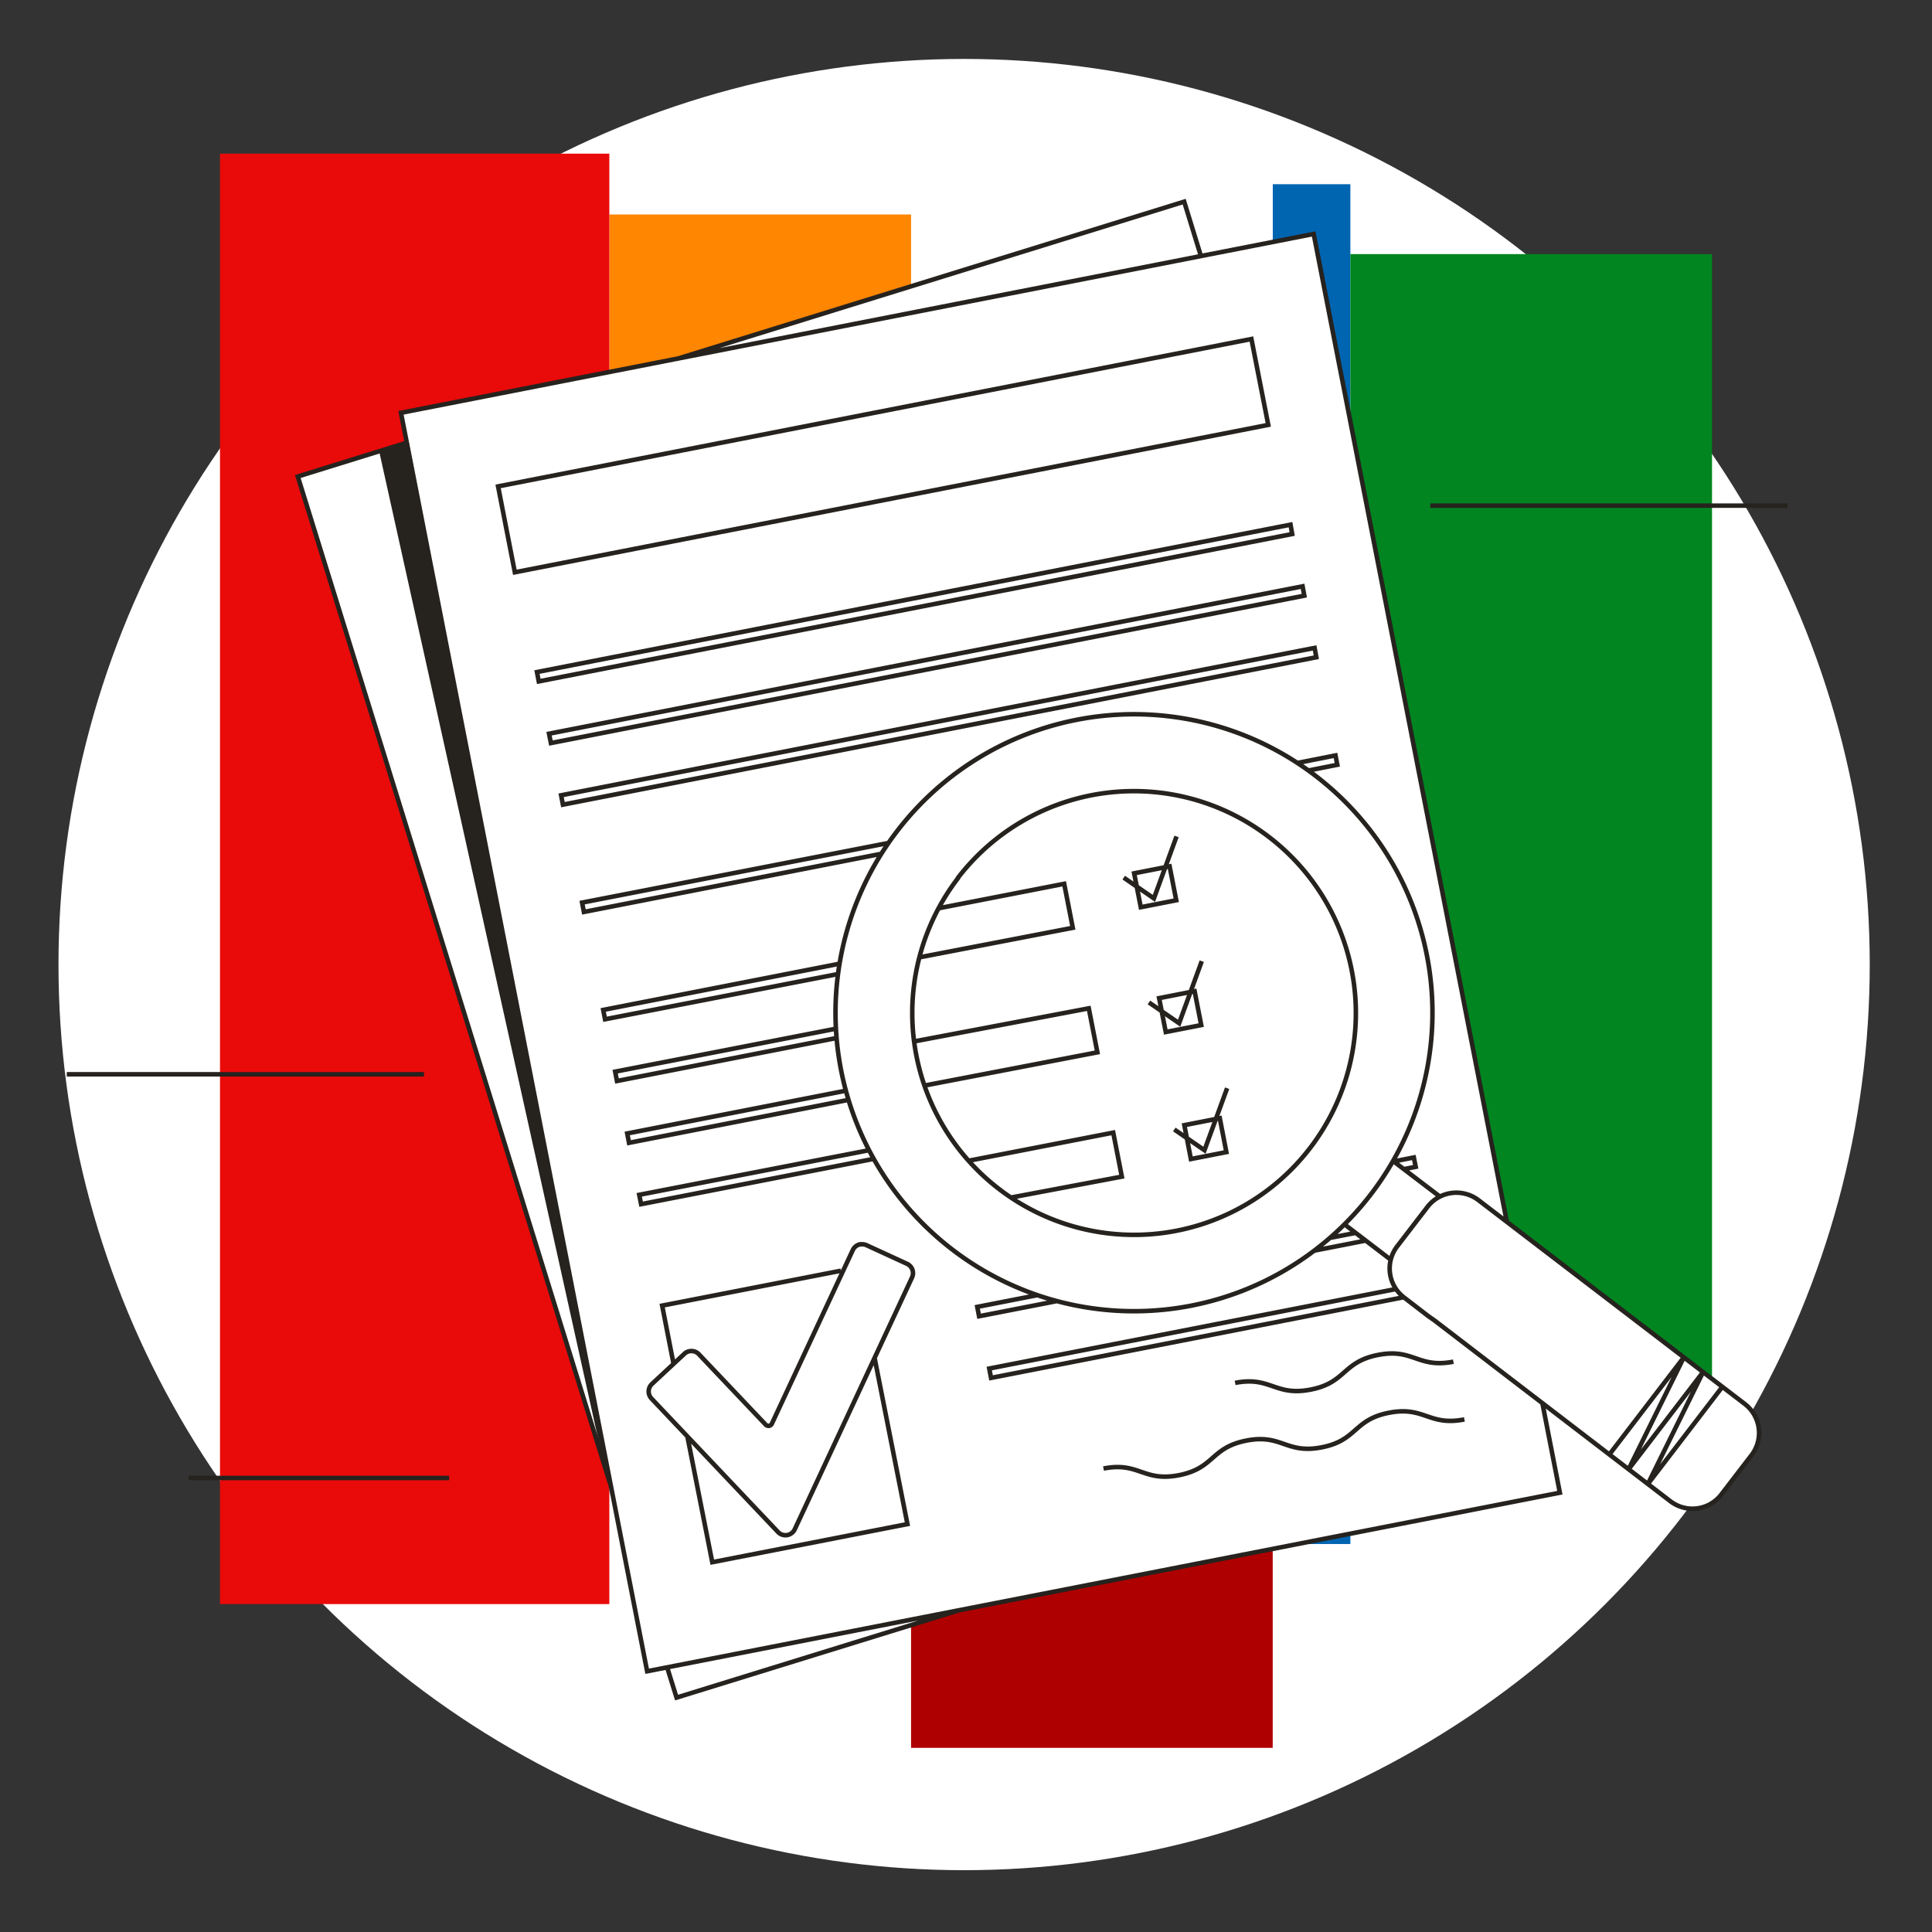
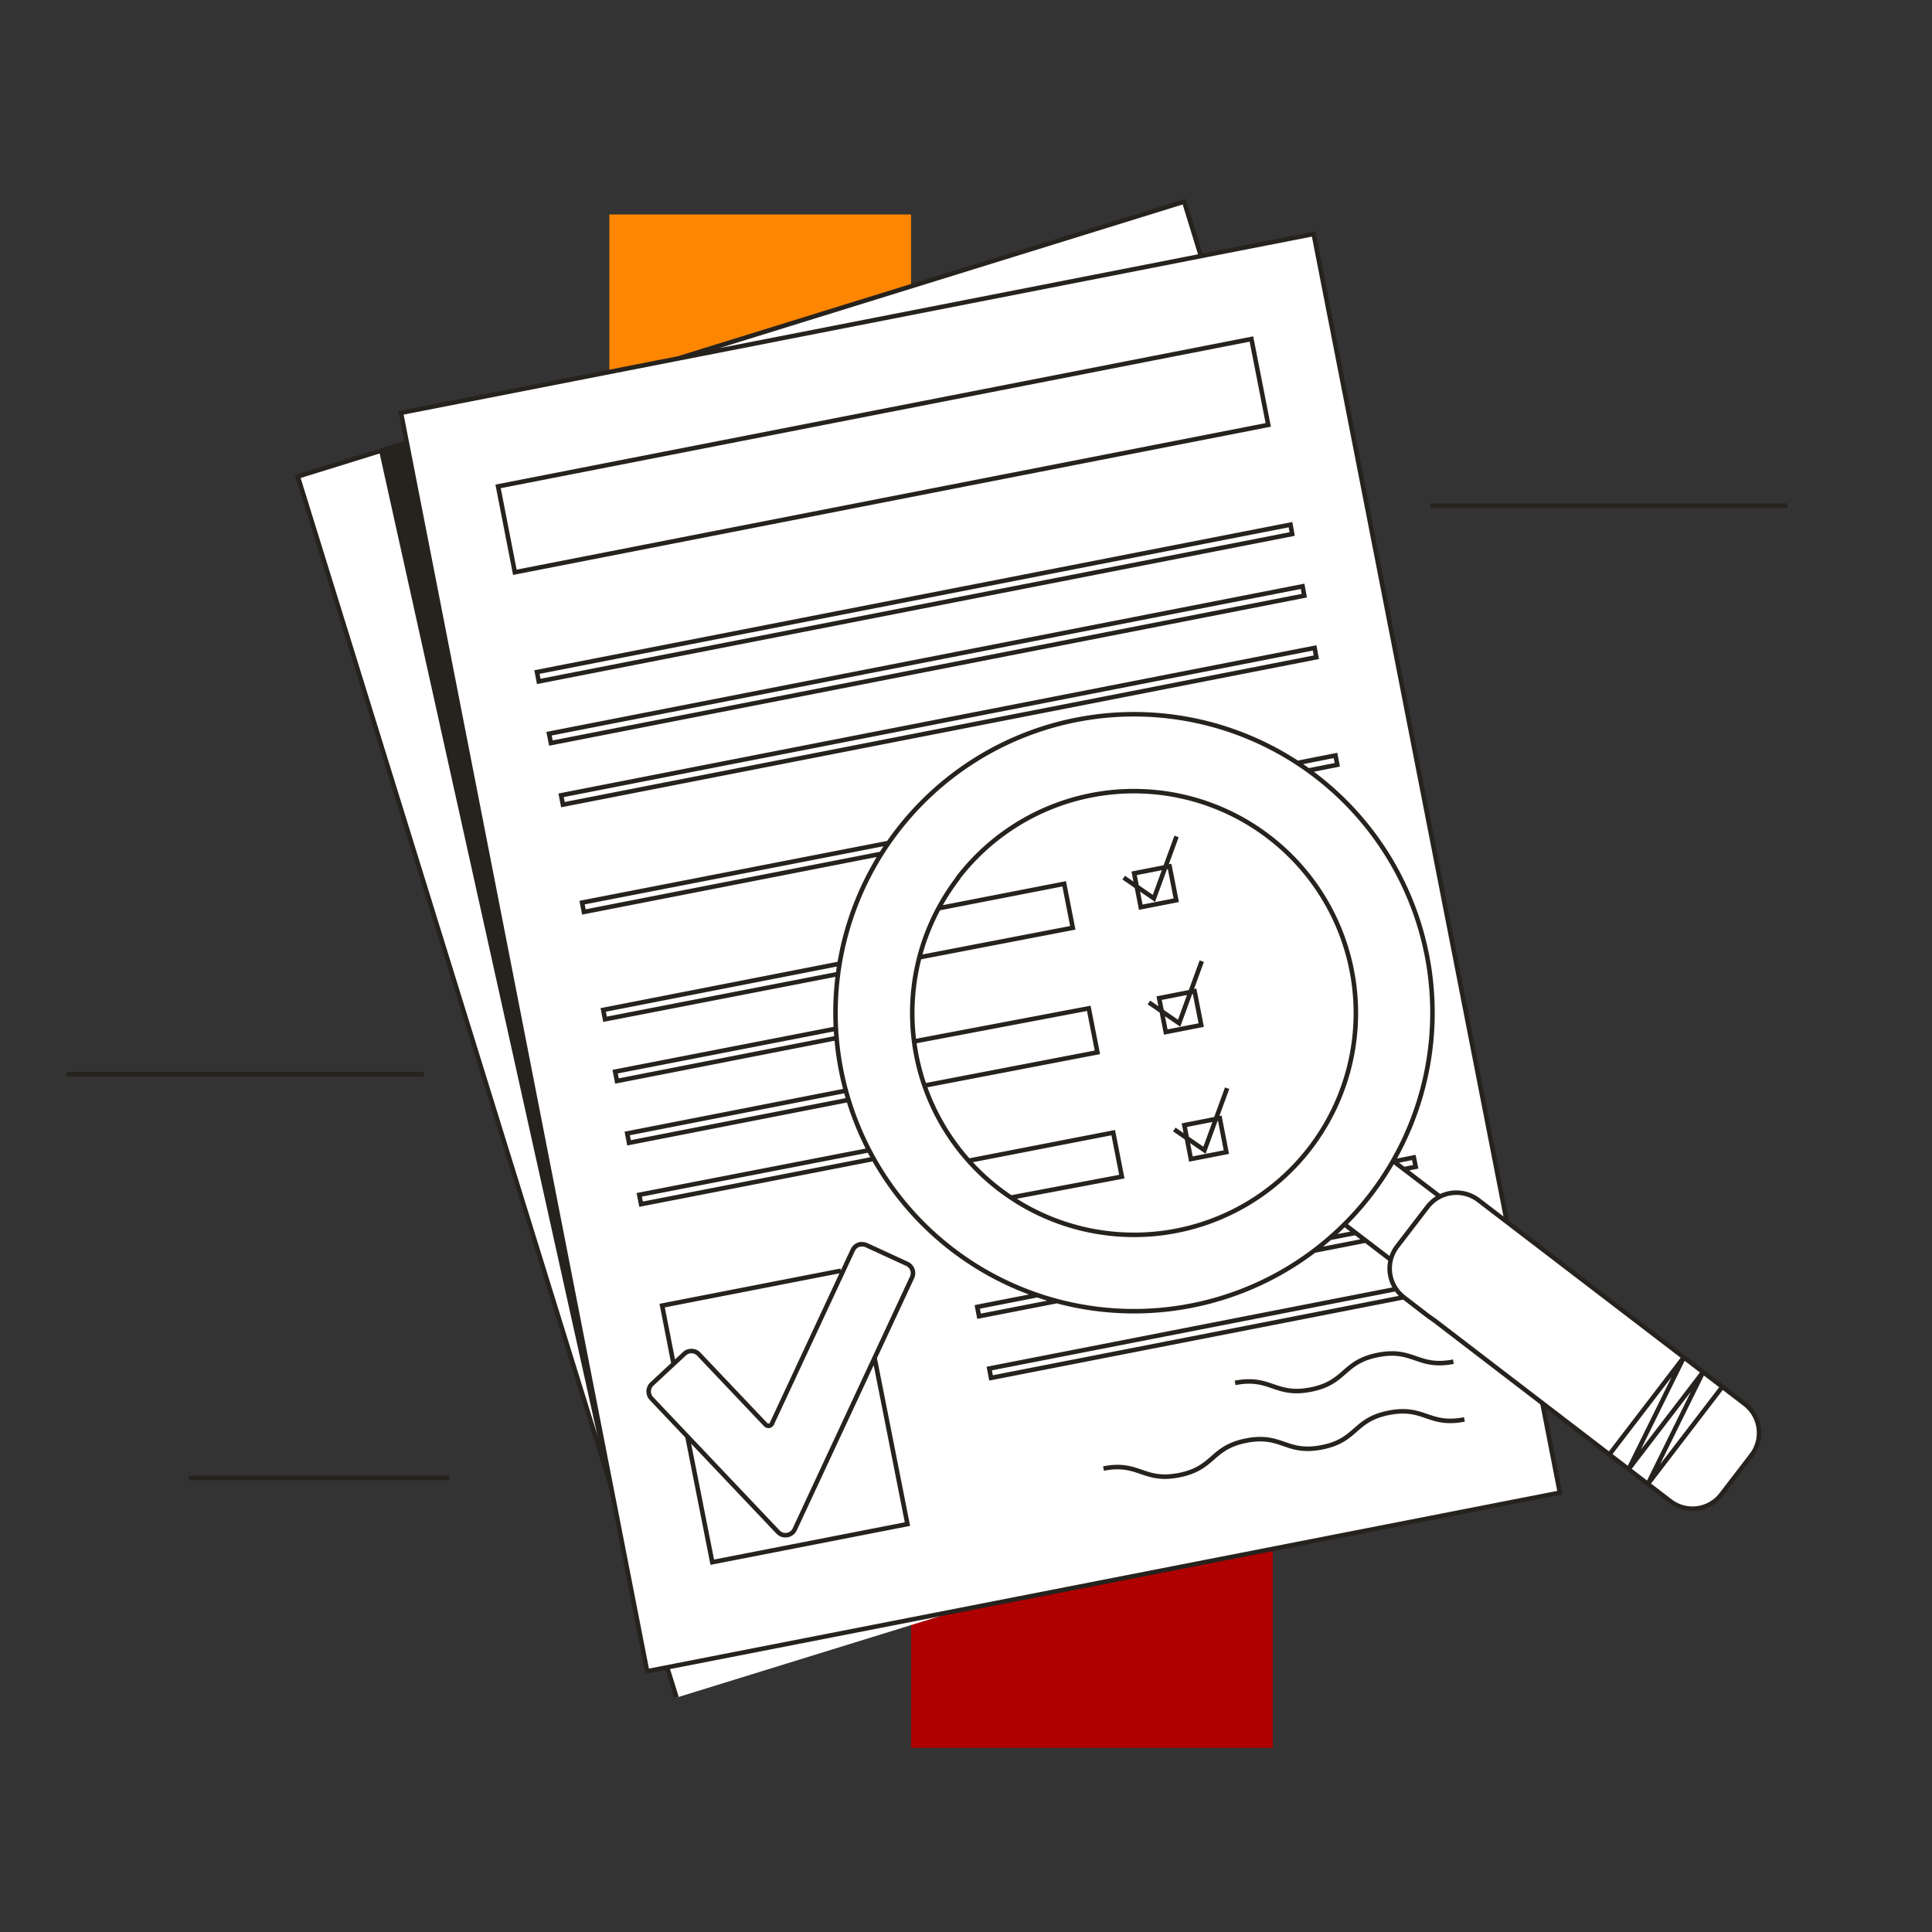
<svg xmlns="http://www.w3.org/2000/svg" viewBox="0 0 256 256">
  <rect x="0" y="0" width="256" height="256" fill="#333333" stroke="none" />
  <title>retail_document_magifying_glass</title>
  <g id="J05">
-     <circle id="darkmodeMask" cx="127.75" cy="127.81" r="120" fill="#fff" />
    <g id="stripes">
      <rect x="31.31" y="77.85" width="138.84" height="39.98" transform="translate(198.57 -2.89) rotate(90)" fill="#ff8600" />
      <rect x="51.31" y="114.25" width="186.76" height="47.92" transform="translate(282.89 -6.47) rotate(90)" fill="#ae0000" />
-       <rect x="83.7" y="109.36" width="180.18" height="10.28" transform="translate(288.29 -59.29) rotate(90)" fill="#0065b1" />
-       <rect x="-41.15" y="90.66" width="192.19" height="51.59" transform="translate(171.4 61.51) rotate(90)" fill="#e90a0a" />
-       <rect x="127.83" y="84.77" width="150.13" height="47.92" transform="translate(311.62 -94.16) rotate(90)" fill="#008520" />
    </g>
    <path id="whiteFill" d="M231.19,186l-31.54-24.17,0-.09L174.07,31,159.16,34l-2.25-7.24L89.78,47.53,53.13,54.7l.77,4L39.46,63.14,80.8,196.43l.1.44h0l4.81,24.59,2.65-.51,1.25,4L127,213.39l79.73-15.6-2.33-11.93,17,13a4.82,4.82,0,0,0,6.77-.89l4-5.21A4.84,4.84,0,0,0,231.19,186Z" fill="#fff" />
-     <path id="blackStroke" d="M89.68,47.56l67.23-20.84L159.15,34M53.9,58.66,39.46,63.14,80.81,196.49m7.59,24.45,1.25,4L127,213.39M25,195.84H59.51M8.85,142.35H56.18M189.52,67h47.33m-37.2,94.83L174.07,31,53.13,54.7,85.75,221.45l120.94-23.66L204.39,186m-20.12-19.09-5.9-4.51m12.35-3.9L184.81,154M111,129.4a39.55,39.55,0,1,0,7.87-19.27A39.52,39.52,0,0,0,111,129.4M190.12,175l31.2,23.91a4.82,4.82,0,0,0,6.77-.89l4-5.21a4.84,4.84,0,0,0-.9-6.78l-35.28-27a4.83,4.83,0,0,0-6.77.9l-4,5.21a4.82,4.82,0,0,0,.89,6.77l3.21,2.47Zm-63.18-58.64a29.39,29.39,0,1,0,41.21-5.45A29.4,29.4,0,0,0,126.94,116.31Zm101.28,67.4-9.87,12.88,7.32-14.84-9.87,12.88,7.32-14.83-9.87,12.88M165.82,44.92,66,64.45l2.22,11.38L168.05,56.3ZM171,69.52,71.15,89.05l.24,1.24,99.83-19.53Zm1.6,8.17L72.75,97.22,73,98.46l99.83-19.53Zm1.59,8.16L74.35,105.38l.24,1.24,99.83-19.53Zm-62.92,41.84-31.34,6.13.24,1.24,30.9-6m-.27,7.24L81.51,142l.24,1.24,29.11-5.7m1.13,7-28.88,5.65.24,1.24,29.08-5.69m2.71,6.67L84.7,158.32l.25,1.24,30.81-6m57.59-51.46,3.85-.76-.24-1.24-5.07,1m-54.12,10.59L77.13,119.6l.24,1.24,39.42-7.71M186,154.92l1.59-.31-.25-1.24-2.83.56m-4.92,9.44-3.39.66m-2.08,1.69,6.81-1.33m-43.51,7.23-7.93,1.55.24,1.24,10.26-2m45-1.61-53.91,10.54.24,1.24,54.68-10.69m-94.9,18.53L94.38,207l25.86-5.05-4.35-22m-4.47-11.57L87.74,173l1.52,7.77M114,164.87a1.38,1.38,0,0,0-1,.77l-10.72,23a.51.51,0,0,1-.37.29.55.55,0,0,1-.45-.15l-8.86-9.34a1.34,1.34,0,0,0-1.21-.4,1.26,1.26,0,0,0-.71.35l-4.3,4a1.36,1.36,0,0,0-.05,1.93L103.09,203a1.36,1.36,0,0,0,2.22-.36l15.54-33.37a1.36,1.36,0,0,0-.67-1.81L114.83,165a1.37,1.37,0,0,0-.79-.11Zm7.74-38,20.41-3.93-1.14-5.83-16.74,3.26m-1.86,23.49,23-4.42-1.14-5.83L121.1,138m12.76,20.7,14.79-2.79-1.14-5.83-19.14,3.72m26.61-39-4.7.92.88,4.49,4.7-.92Zm3.31,16.54-4.7.92.88,4.49,4.7-.92Zm3.34,16.83-4.7.92.87,4.49,4.7-.92Zm-15.41,46.42c4.72-.93,5.26,1.81,10,.88s4.19-3.65,8.91-4.58,5.26,1.81,10,.89,4.19-3.66,8.91-4.58,5.26,1.81,10,.88m-30.38-4.84c4.72-.92,5.26,1.81,10,.89s4.19-3.66,8.92-4.59,5.26,1.81,10,.89m-43.68-64.14,4,2.75,3-8.21m-3.66,22,4,2.75,3-8.22m-3.64,22.3,4,2.75,3-8.22" fill="none" stroke="#26221e" stroke-miterlimit="10" stroke-width="0.6" />
+     <path id="blackStroke" d="M89.68,47.56l67.23-20.84L159.15,34M53.9,58.66,39.46,63.14,80.81,196.49m7.59,24.45,1.25,4M25,195.84H59.51M8.85,142.35H56.18M189.52,67h47.33m-37.2,94.83L174.07,31,53.13,54.7,85.75,221.45l120.94-23.66L204.39,186m-20.12-19.09-5.9-4.51m12.35-3.9L184.81,154M111,129.4a39.55,39.55,0,1,0,7.87-19.27A39.52,39.52,0,0,0,111,129.4M190.12,175l31.2,23.91a4.82,4.82,0,0,0,6.77-.89l4-5.21a4.84,4.84,0,0,0-.9-6.78l-35.28-27a4.83,4.83,0,0,0-6.77.9l-4,5.21a4.82,4.82,0,0,0,.89,6.77l3.21,2.47Zm-63.18-58.64a29.39,29.39,0,1,0,41.21-5.45A29.4,29.4,0,0,0,126.94,116.31Zm101.28,67.4-9.87,12.88,7.32-14.84-9.87,12.88,7.32-14.83-9.87,12.88M165.82,44.92,66,64.45l2.22,11.38L168.05,56.3ZM171,69.52,71.15,89.05l.24,1.24,99.83-19.53Zm1.6,8.17L72.75,97.22,73,98.46l99.83-19.53Zm1.59,8.16L74.35,105.38l.24,1.24,99.83-19.53Zm-62.92,41.84-31.34,6.13.24,1.24,30.9-6m-.27,7.24L81.51,142l.24,1.24,29.11-5.7m1.13,7-28.88,5.65.24,1.24,29.08-5.69m2.71,6.67L84.7,158.32l.25,1.24,30.81-6m57.59-51.46,3.85-.76-.24-1.24-5.07,1m-54.12,10.59L77.13,119.6l.24,1.24,39.42-7.71M186,154.92l1.59-.31-.25-1.24-2.83.56m-4.92,9.44-3.39.66m-2.08,1.69,6.81-1.33m-43.51,7.23-7.93,1.55.24,1.24,10.26-2m45-1.61-53.91,10.54.24,1.24,54.68-10.69m-94.9,18.53L94.38,207l25.86-5.05-4.35-22m-4.47-11.57L87.74,173l1.52,7.77M114,164.87a1.38,1.38,0,0,0-1,.77l-10.72,23a.51.51,0,0,1-.37.29.55.55,0,0,1-.45-.15l-8.86-9.34a1.34,1.34,0,0,0-1.21-.4,1.26,1.26,0,0,0-.71.35l-4.3,4a1.36,1.36,0,0,0-.05,1.93L103.09,203a1.36,1.36,0,0,0,2.22-.36l15.54-33.37a1.36,1.36,0,0,0-.67-1.81L114.83,165a1.37,1.37,0,0,0-.79-.11Zm7.74-38,20.41-3.93-1.14-5.83-16.74,3.26m-1.86,23.49,23-4.42-1.14-5.83L121.1,138m12.76,20.7,14.79-2.79-1.14-5.83-19.14,3.72m26.61-39-4.7.92.88,4.49,4.7-.92Zm3.31,16.54-4.7.92.88,4.49,4.7-.92Zm3.34,16.83-4.7.92.87,4.49,4.7-.92Zm-15.41,46.42c4.72-.93,5.26,1.81,10,.88s4.19-3.65,8.91-4.58,5.26,1.81,10,.89,4.19-3.66,8.91-4.58,5.26,1.81,10,.88m-30.38-4.84c4.72-.92,5.26,1.81,10,.89s4.19-3.66,8.92-4.59,5.26,1.81,10,.89m-43.68-64.14,4,2.75,3-8.21m-3.66,22,4,2.75,3-8.22m-3.64,22.3,4,2.75,3-8.22" fill="none" stroke="#26221e" stroke-miterlimit="10" stroke-width="0.6" />
    <polygon id="blackFill" points="50.24 59.79 80.99 198.46 54.15 58.58 50.24 59.79" fill="#26221e" />
  </g>
</svg>